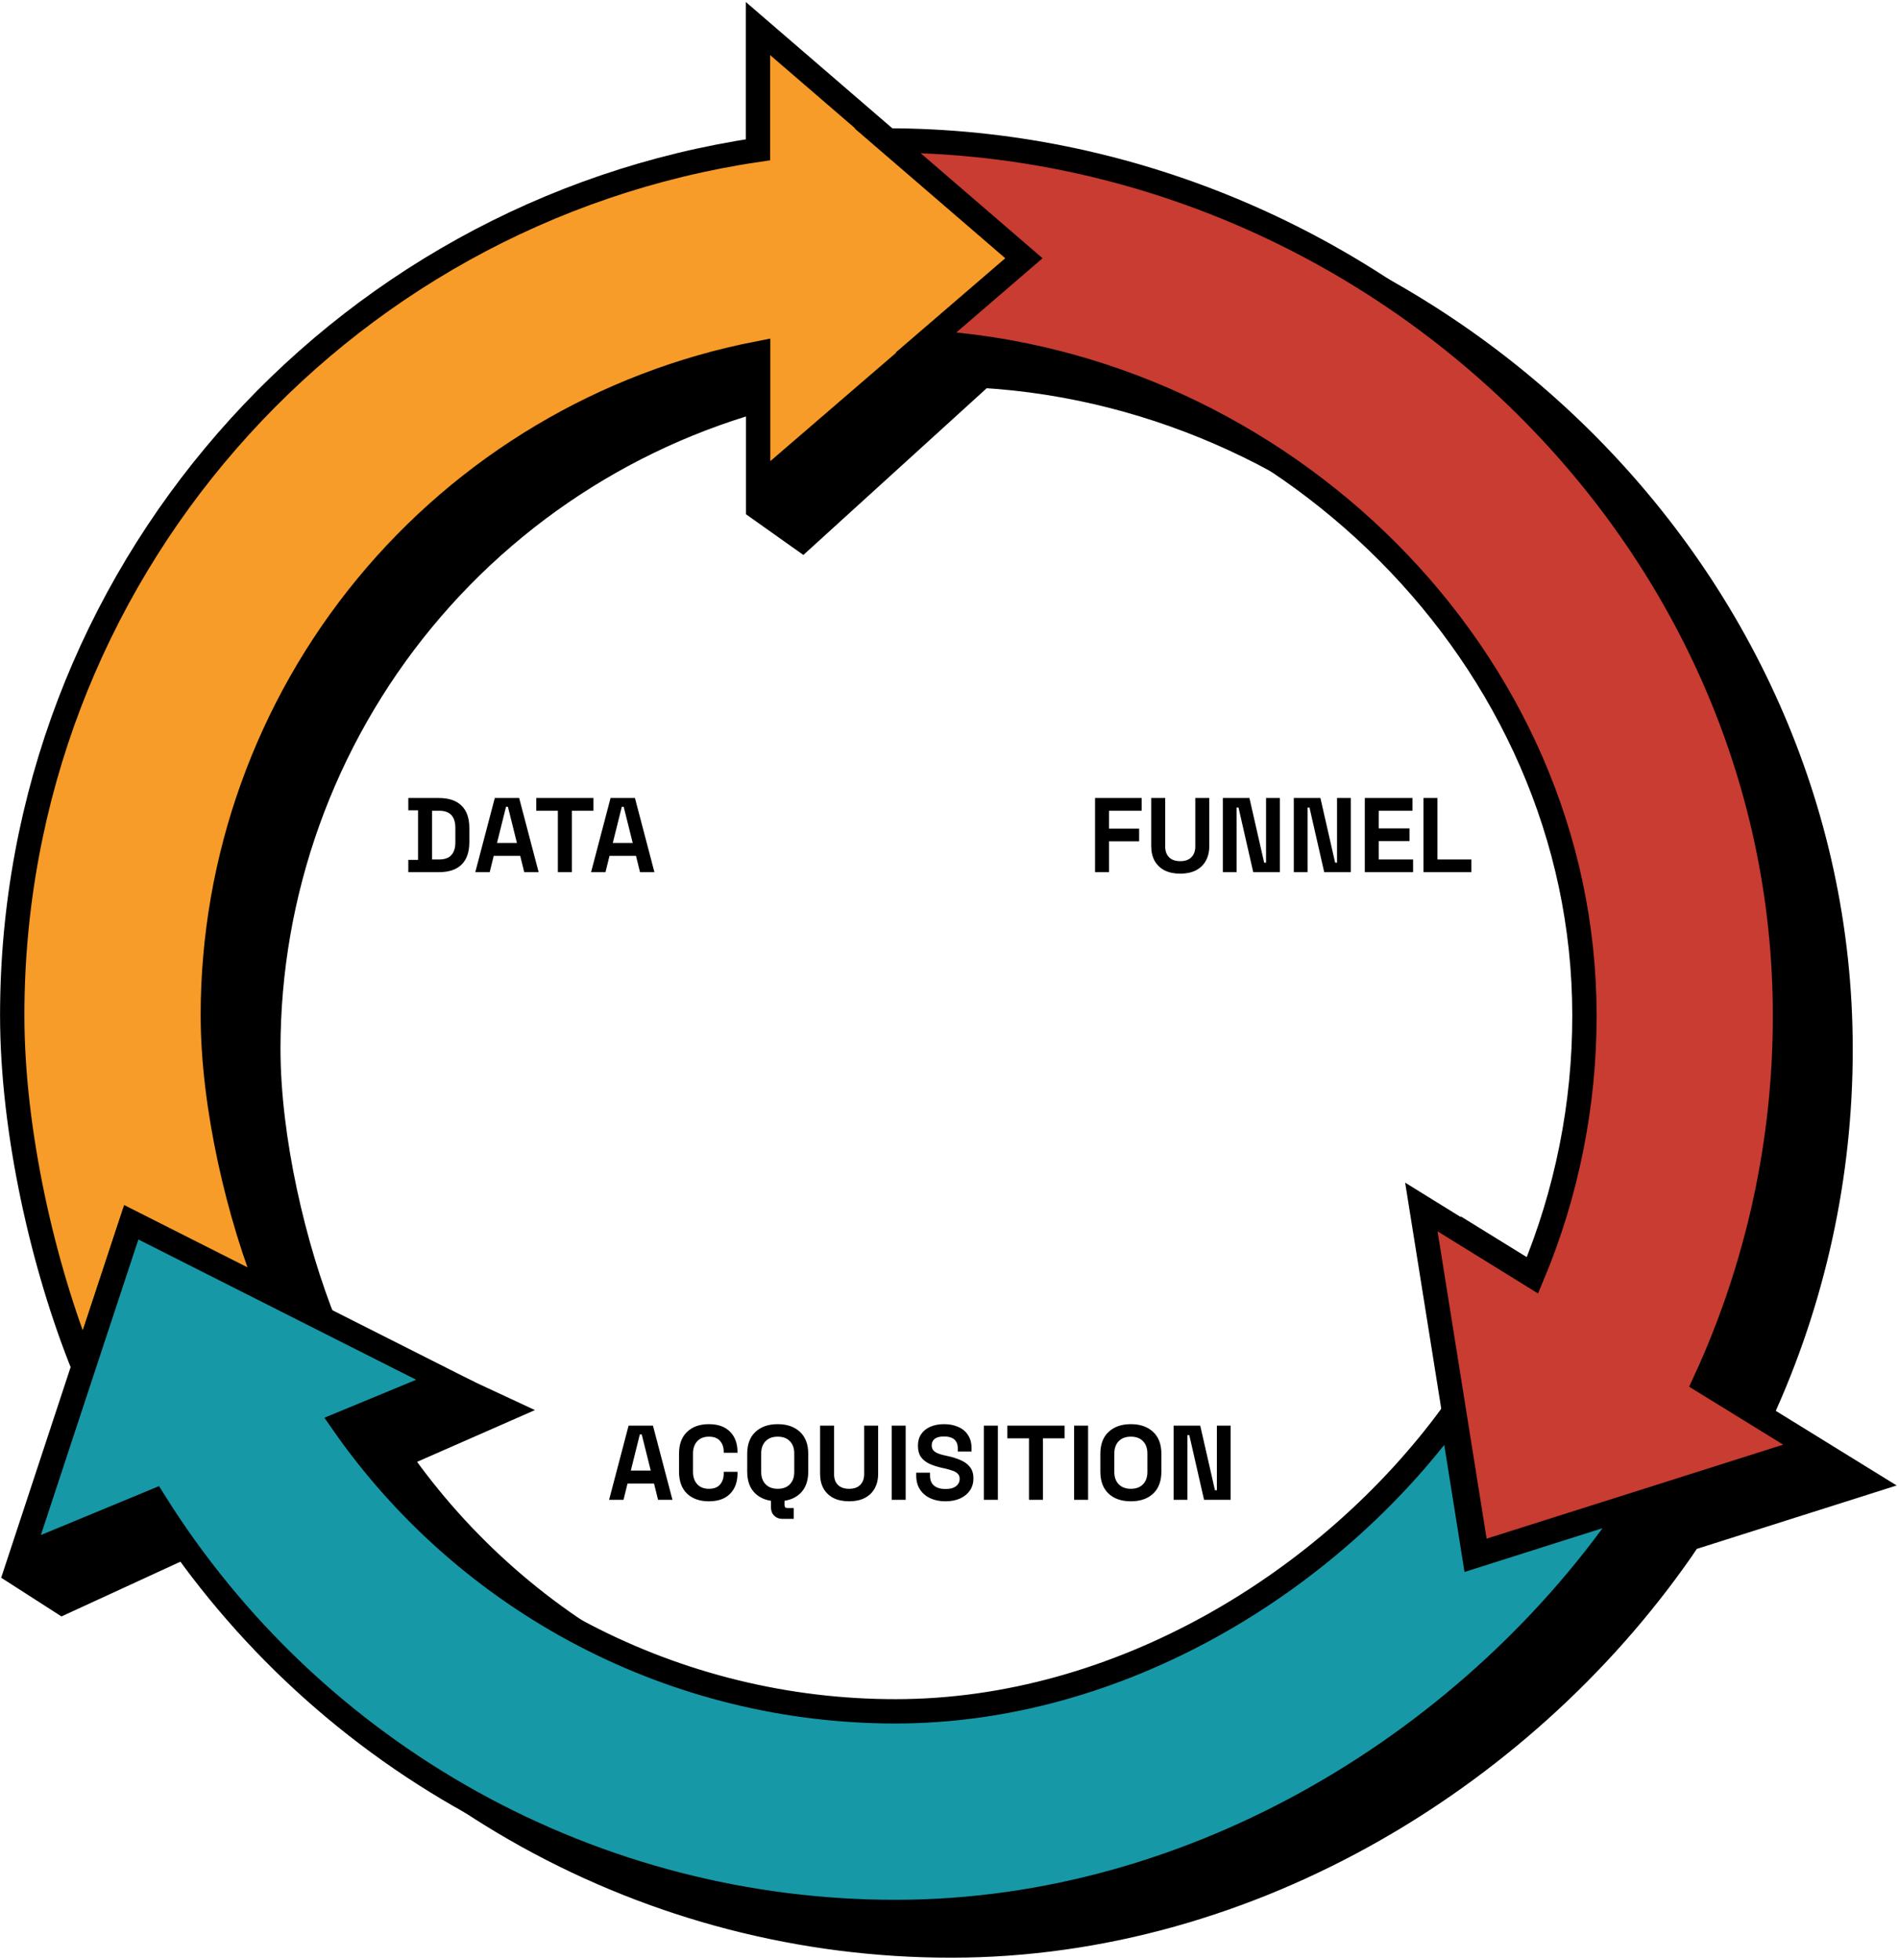
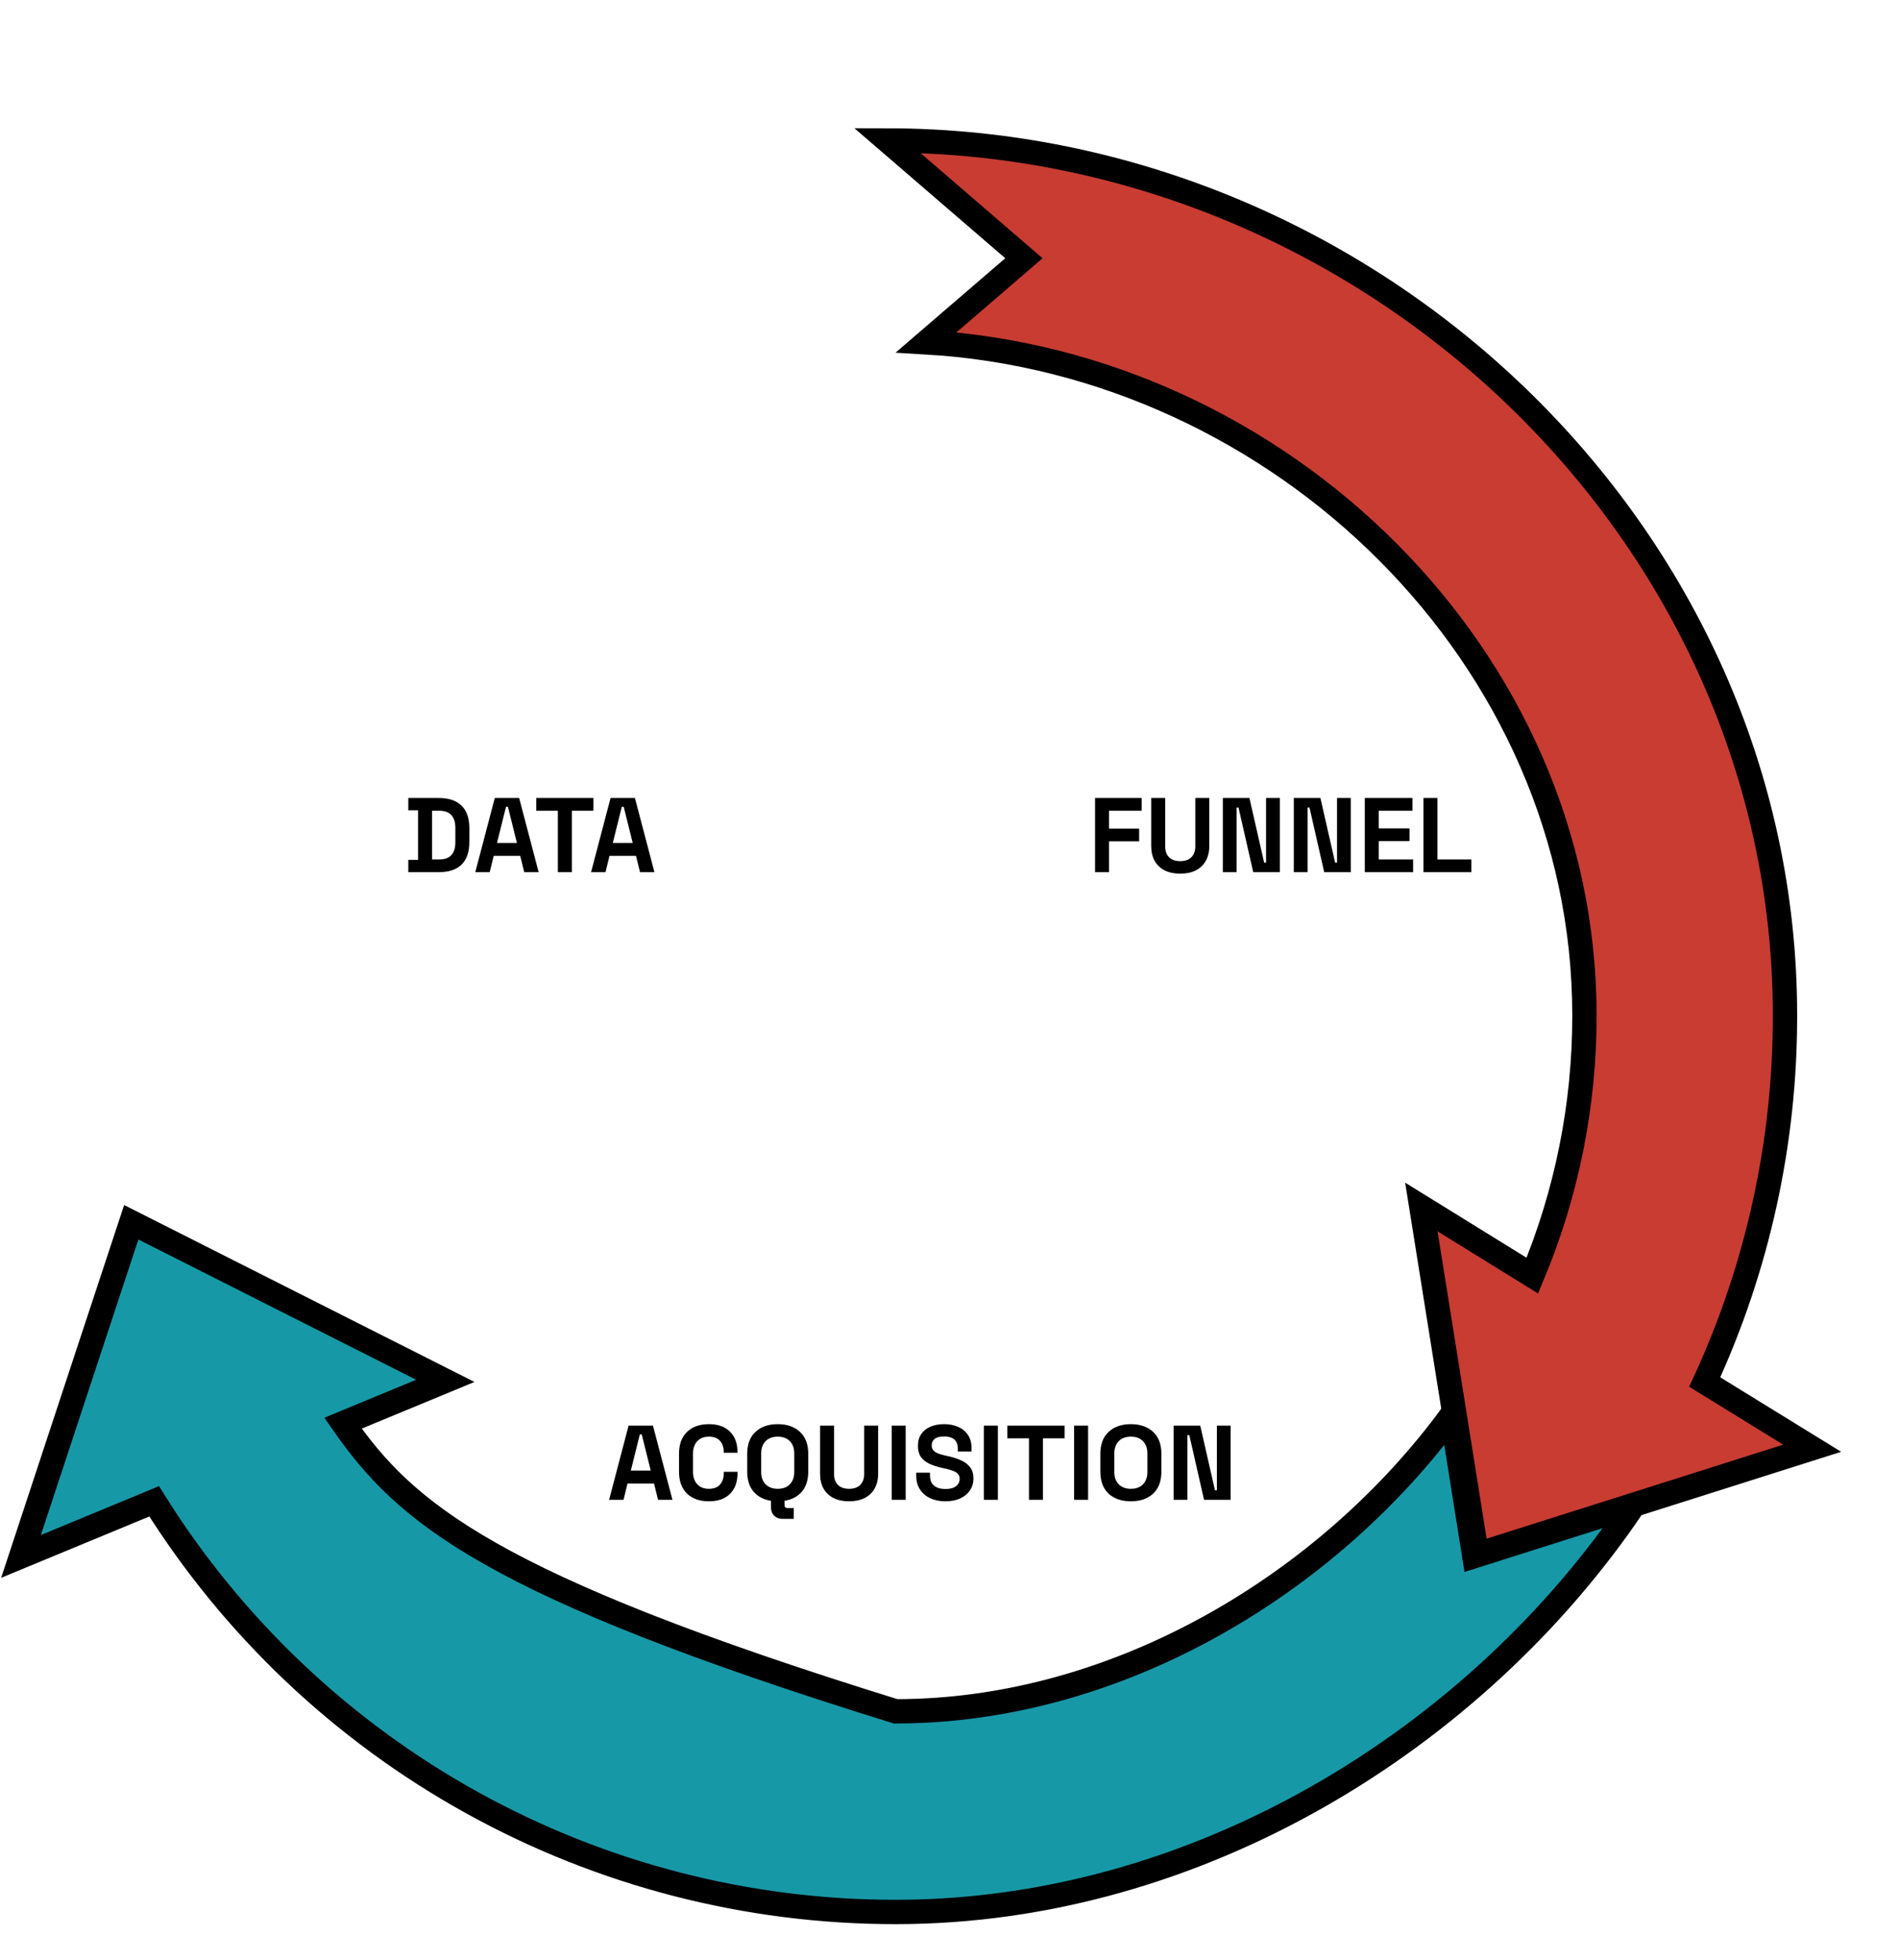
<svg xmlns="http://www.w3.org/2000/svg" width="466" height="481" viewBox="0 0 466 481" fill="none">
-   <path d="M362.41 304.402L370.509 355.083L376.032 389.702L415.04 377.337L458.322 363.603L431.957 347.332C444.98 319.131 451.704 288.431 451.661 257.367C451.661 138.886 349.727 42.828 231.295 42.699L264.85 71.605L256.931 78.407L262.054 73.942L228.499 45.006L196.641 17.568L199.637 44.986C96.066 60.278 16.602 149.533 16.602 257.347C16.602 285.664 24.062 318.626 34.038 343.407L4.508 386.276L15.323 393.218L51.445 376.598C70.741 407.449 97.566 432.884 129.397 450.511C161.227 468.138 197.018 477.377 233.402 477.36C307.524 477.36 375.852 434.81 414.411 377.667L375.393 390.042L369.87 355.423C339.77 396.505 288.209 428.128 233.402 428.128C206.774 428.146 180.535 421.728 156.922 409.418C133.308 397.108 113.019 379.273 97.783 357.43L124.028 345.904L80.367 325.577L79.827 325.268C72.018 305.95 65.846 279.262 65.846 257.347C65.847 218.951 79.199 181.749 103.613 152.117C128.027 122.485 161.985 102.267 199.667 94.927L186.755 125.142L196.911 132.344L241.062 92.191C327.757 97.385 402.407 169.3 402.407 257.337C402.436 279.264 398.09 300.977 389.624 321.203L362.41 304.402ZM45.643 308.757L46.242 309.057L34.757 341.729L45.643 308.757Z" fill="black" stroke="black" stroke-width="5.97" stroke-miterlimit="10" />
-   <path d="M217.853 34.458L185.996 7V36.755C82.454 52.037 3 141.333 3 249.107C3 277.523 10.5 310.595 20.527 335.406L32.041 300.527L66.585 317.956C58.596 298.579 52.224 271.381 52.224 249.107C52.228 210.712 65.58 173.513 89.995 143.883C114.409 114.253 148.365 94.037 186.046 86.697V119.658L227.51 83.94L251.478 63.314L217.853 34.458Z" fill="#F79B29" stroke="black" stroke-width="5.97" stroke-miterlimit="10" />
  <path d="M418.327 339.101C431.351 310.89 438.071 280.179 438.021 249.106C438.021 130.625 336.097 34.567 217.715 34.458L251.26 63.364L227.292 83.99C314.056 89.074 388.807 161.069 388.807 249.126C388.836 271.053 384.49 292.766 376.024 312.992L348.79 296.151L356.879 346.802L362.402 381.422L401.41 369.066L444.692 355.342L418.327 339.101Z" fill="#C83C32" stroke="black" stroke-width="5.97" stroke-miterlimit="10" />
-   <path d="M361.78 381.812L356.258 347.192C326.158 388.264 274.597 419.897 219.78 419.897C193.153 419.916 166.916 413.497 143.304 401.188C119.692 388.878 99.405 371.042 84.171 349.2L109.277 338.812L66.754 317.347L32.21 299.897L20.686 334.797L5.156 381.892L37.833 368.367C57.126 399.218 83.949 424.654 115.778 442.281C147.608 459.908 183.397 469.147 219.78 469.129C293.911 469.129 362.24 426.579 400.798 369.436L361.78 381.812Z" fill="#1798A7" stroke="black" stroke-width="5.97" stroke-miterlimit="10" />
+   <path d="M361.78 381.812L356.258 347.192C326.158 388.264 274.597 419.897 219.78 419.897C119.692 388.878 99.405 371.042 84.171 349.2L109.277 338.812L66.754 317.347L32.21 299.897L20.686 334.797L5.156 381.892L37.833 368.367C57.126 399.218 83.949 424.654 115.778 442.281C147.608 459.908 183.397 469.147 219.78 469.129C293.911 469.129 362.24 426.579 400.798 369.436L361.78 381.812Z" fill="#1798A7" stroke="black" stroke-width="5.97" stroke-miterlimit="10" />
  <path d="M100.196 214V210.984H102.588V198.816H100.196V195.8H107.684C110.128 195.8 111.983 196.424 113.248 197.672C114.531 198.903 115.172 200.74 115.172 203.184V206.616C115.172 209.06 114.531 210.906 113.248 212.154C111.983 213.385 110.128 214 107.684 214H100.196ZM106.02 210.88H107.736C109.123 210.88 110.137 210.516 110.778 209.788C111.419 209.06 111.74 208.037 111.74 206.72V203.08C111.74 201.745 111.419 200.723 110.778 200.012C110.137 199.284 109.123 198.92 107.736 198.92H106.02V210.88ZM116.632 214L121.416 195.8H127.396L132.18 214H128.644L127.656 209.996H121.156L120.168 214H116.632ZM121.962 206.824H126.85L124.64 197.958H124.172L121.962 206.824ZM136.895 214V198.92H131.591V195.8H145.631V198.92H140.327V214H136.895ZM145.044 214L149.828 195.8H155.808L160.592 214H157.056L156.068 209.996H149.568L148.58 214H145.044ZM150.374 206.824H155.262L153.052 197.958H152.584L150.374 206.824Z" fill="black" />
  <path d="M149.468 368L154.252 349.8H160.232L165.016 368H161.48L160.492 363.996H153.992L153.004 368H149.468ZM154.798 360.824H159.686L157.476 351.958H157.008L154.798 360.824ZM173.958 368.364C171.705 368.364 169.92 367.74 168.602 366.492C167.285 365.227 166.626 363.424 166.626 361.084V356.716C166.626 354.376 167.285 352.582 168.602 351.334C169.92 350.069 171.705 349.436 173.958 349.436C176.194 349.436 177.919 350.051 179.132 351.282C180.363 352.495 180.978 354.168 180.978 356.3V356.456H177.598V356.196C177.598 355.121 177.295 354.237 176.688 353.544C176.099 352.851 175.189 352.504 173.958 352.504C172.745 352.504 171.792 352.877 171.098 353.622C170.405 354.367 170.058 355.381 170.058 356.664V361.136C170.058 362.401 170.405 363.415 171.098 364.178C171.792 364.923 172.745 365.296 173.958 365.296C175.189 365.296 176.099 364.949 176.688 364.256C177.295 363.545 177.598 362.661 177.598 361.604V361.136H180.978V361.5C180.978 363.632 180.363 365.313 179.132 366.544C177.919 367.757 176.194 368.364 173.958 368.364ZM190.847 368.364C188.559 368.364 186.739 367.74 185.387 366.492C184.035 365.227 183.359 363.424 183.359 361.084V356.716C183.359 354.376 184.035 352.582 185.387 351.334C186.739 350.069 188.559 349.436 190.847 349.436C193.135 349.436 194.955 350.069 196.307 351.334C197.659 352.582 198.335 354.376 198.335 356.716V361.084C198.335 363.424 197.659 365.227 196.307 366.492C194.955 367.74 193.135 368.364 190.847 368.364ZM190.847 365.296C192.129 365.296 193.126 364.923 193.837 364.178C194.547 363.433 194.903 362.436 194.903 361.188V356.612C194.903 355.364 194.547 354.367 193.837 353.622C193.126 352.877 192.129 352.504 190.847 352.504C189.581 352.504 188.585 352.877 187.857 353.622C187.146 354.367 186.791 355.364 186.791 356.612V361.188C186.791 362.436 187.146 363.433 187.857 364.178C188.585 364.923 189.581 365.296 190.847 365.296ZM192.043 372.68C191.193 372.68 190.5 372.411 189.963 371.874C189.443 371.354 189.183 370.652 189.183 369.768V368H192.511V369.248C192.511 369.768 192.753 370.028 193.239 370.028H194.773V372.68H192.043ZM208.365 368.364C206.874 368.364 205.592 368.095 204.517 367.558C203.46 367.003 202.645 366.223 202.073 365.218C201.518 364.195 201.241 362.991 201.241 361.604V349.8H204.673V361.708C204.673 362.817 204.985 363.693 205.609 364.334C206.25 364.975 207.169 365.296 208.365 365.296C209.561 365.296 210.471 364.975 211.095 364.334C211.736 363.693 212.057 362.817 212.057 361.708V349.8H215.489V361.604C215.489 362.991 215.203 364.195 214.631 365.218C214.076 366.223 213.262 367.003 212.187 367.558C211.13 368.095 209.856 368.364 208.365 368.364ZM218.814 368V349.8H222.246V368H218.814ZM231.987 368.364C230.583 368.364 229.344 368.113 228.269 367.61C227.194 367.107 226.354 366.388 225.747 365.452C225.14 364.516 224.837 363.389 224.837 362.072V361.344H228.217V362.072C228.217 363.164 228.555 363.987 229.231 364.542C229.907 365.079 230.826 365.348 231.987 365.348C233.166 365.348 234.041 365.114 234.613 364.646C235.202 364.178 235.497 363.58 235.497 362.852C235.497 362.349 235.35 361.942 235.055 361.63C234.778 361.318 234.362 361.067 233.807 360.876C233.27 360.668 232.611 360.477 231.831 360.304L231.233 360.174C229.985 359.897 228.91 359.55 228.009 359.134C227.125 358.701 226.44 358.137 225.955 357.444C225.487 356.751 225.253 355.849 225.253 354.74C225.253 353.631 225.513 352.686 226.033 351.906C226.57 351.109 227.316 350.502 228.269 350.086C229.24 349.653 230.375 349.436 231.675 349.436C232.975 349.436 234.128 349.661 235.133 350.112C236.156 350.545 236.953 351.204 237.525 352.088C238.114 352.955 238.409 354.047 238.409 355.364V356.144H235.029V355.364C235.029 354.671 234.89 354.116 234.613 353.7C234.353 353.267 233.972 352.955 233.469 352.764C232.966 352.556 232.368 352.452 231.675 352.452C230.635 352.452 229.864 352.651 229.361 353.05C228.876 353.431 228.633 353.96 228.633 354.636C228.633 355.087 228.746 355.468 228.971 355.78C229.214 356.092 229.569 356.352 230.037 356.56C230.505 356.768 231.103 356.95 231.831 357.106L232.429 357.236C233.729 357.513 234.856 357.869 235.809 358.302C236.78 358.735 237.534 359.307 238.071 360.018C238.608 360.729 238.877 361.639 238.877 362.748C238.877 363.857 238.591 364.837 238.019 365.686C237.464 366.518 236.667 367.177 235.627 367.662C234.604 368.13 233.391 368.364 231.987 368.364ZM241.437 368V349.8H244.869V368H241.437ZM252.504 368V352.92H247.2V349.8H261.24V352.92H255.936V368H252.504ZM263.577 368V349.8H267.009V368H263.577ZM277.505 368.364C275.217 368.364 273.397 367.74 272.045 366.492C270.693 365.227 270.017 363.424 270.017 361.084V356.716C270.017 354.376 270.693 352.582 272.045 351.334C273.397 350.069 275.217 349.436 277.505 349.436C279.793 349.436 281.613 350.069 282.965 351.334C284.317 352.582 284.993 354.376 284.993 356.716V361.084C284.993 363.424 284.317 365.227 282.965 366.492C281.613 367.74 279.793 368.364 277.505 368.364ZM277.505 365.296C278.787 365.296 279.784 364.923 280.495 364.178C281.205 363.433 281.561 362.436 281.561 361.188V356.612C281.561 355.364 281.205 354.367 280.495 353.622C279.784 352.877 278.787 352.504 277.505 352.504C276.239 352.504 275.243 352.877 274.515 353.622C273.804 354.367 273.449 355.364 273.449 356.612V361.188C273.449 362.436 273.804 363.433 274.515 364.178C275.243 364.923 276.239 365.296 277.505 365.296ZM288.003 368V349.8H294.529L298.143 365.66H298.611V349.8H301.991V368H295.465L291.851 352.14H291.383V368H288.003Z" fill="black" />
  <path d="M268.716 214V195.8H280.156V198.92H272.148V203.314H279.532V206.434H272.148V214H268.716ZM289.625 214.364C288.134 214.364 286.851 214.095 285.777 213.558C284.719 213.003 283.905 212.223 283.333 211.218C282.778 210.195 282.501 208.991 282.501 207.604V195.8H285.933V207.708C285.933 208.817 286.245 209.693 286.869 210.334C287.51 210.975 288.429 211.296 289.625 211.296C290.821 211.296 291.731 210.975 292.355 210.334C292.996 209.693 293.317 208.817 293.317 207.708V195.8H296.749V207.604C296.749 208.991 296.463 210.195 295.891 211.218C295.336 212.223 294.521 213.003 293.447 213.558C292.389 214.095 291.115 214.364 289.625 214.364ZM300.073 214V195.8H306.599L310.213 211.66H310.681V195.8H314.061V214H307.535L303.921 198.14H303.453V214H300.073ZM317.491 214V195.8H324.017L327.631 211.66H328.099V195.8H331.479V214H324.953L321.339 198.14H320.871V214H317.491ZM334.909 214V195.8H346.609V198.92H338.341V203.262H345.881V206.382H338.341V210.88H346.765V214H334.909ZM349.306 214V195.8H352.738V210.88H361.058V214H349.306Z" fill="black" />
</svg>